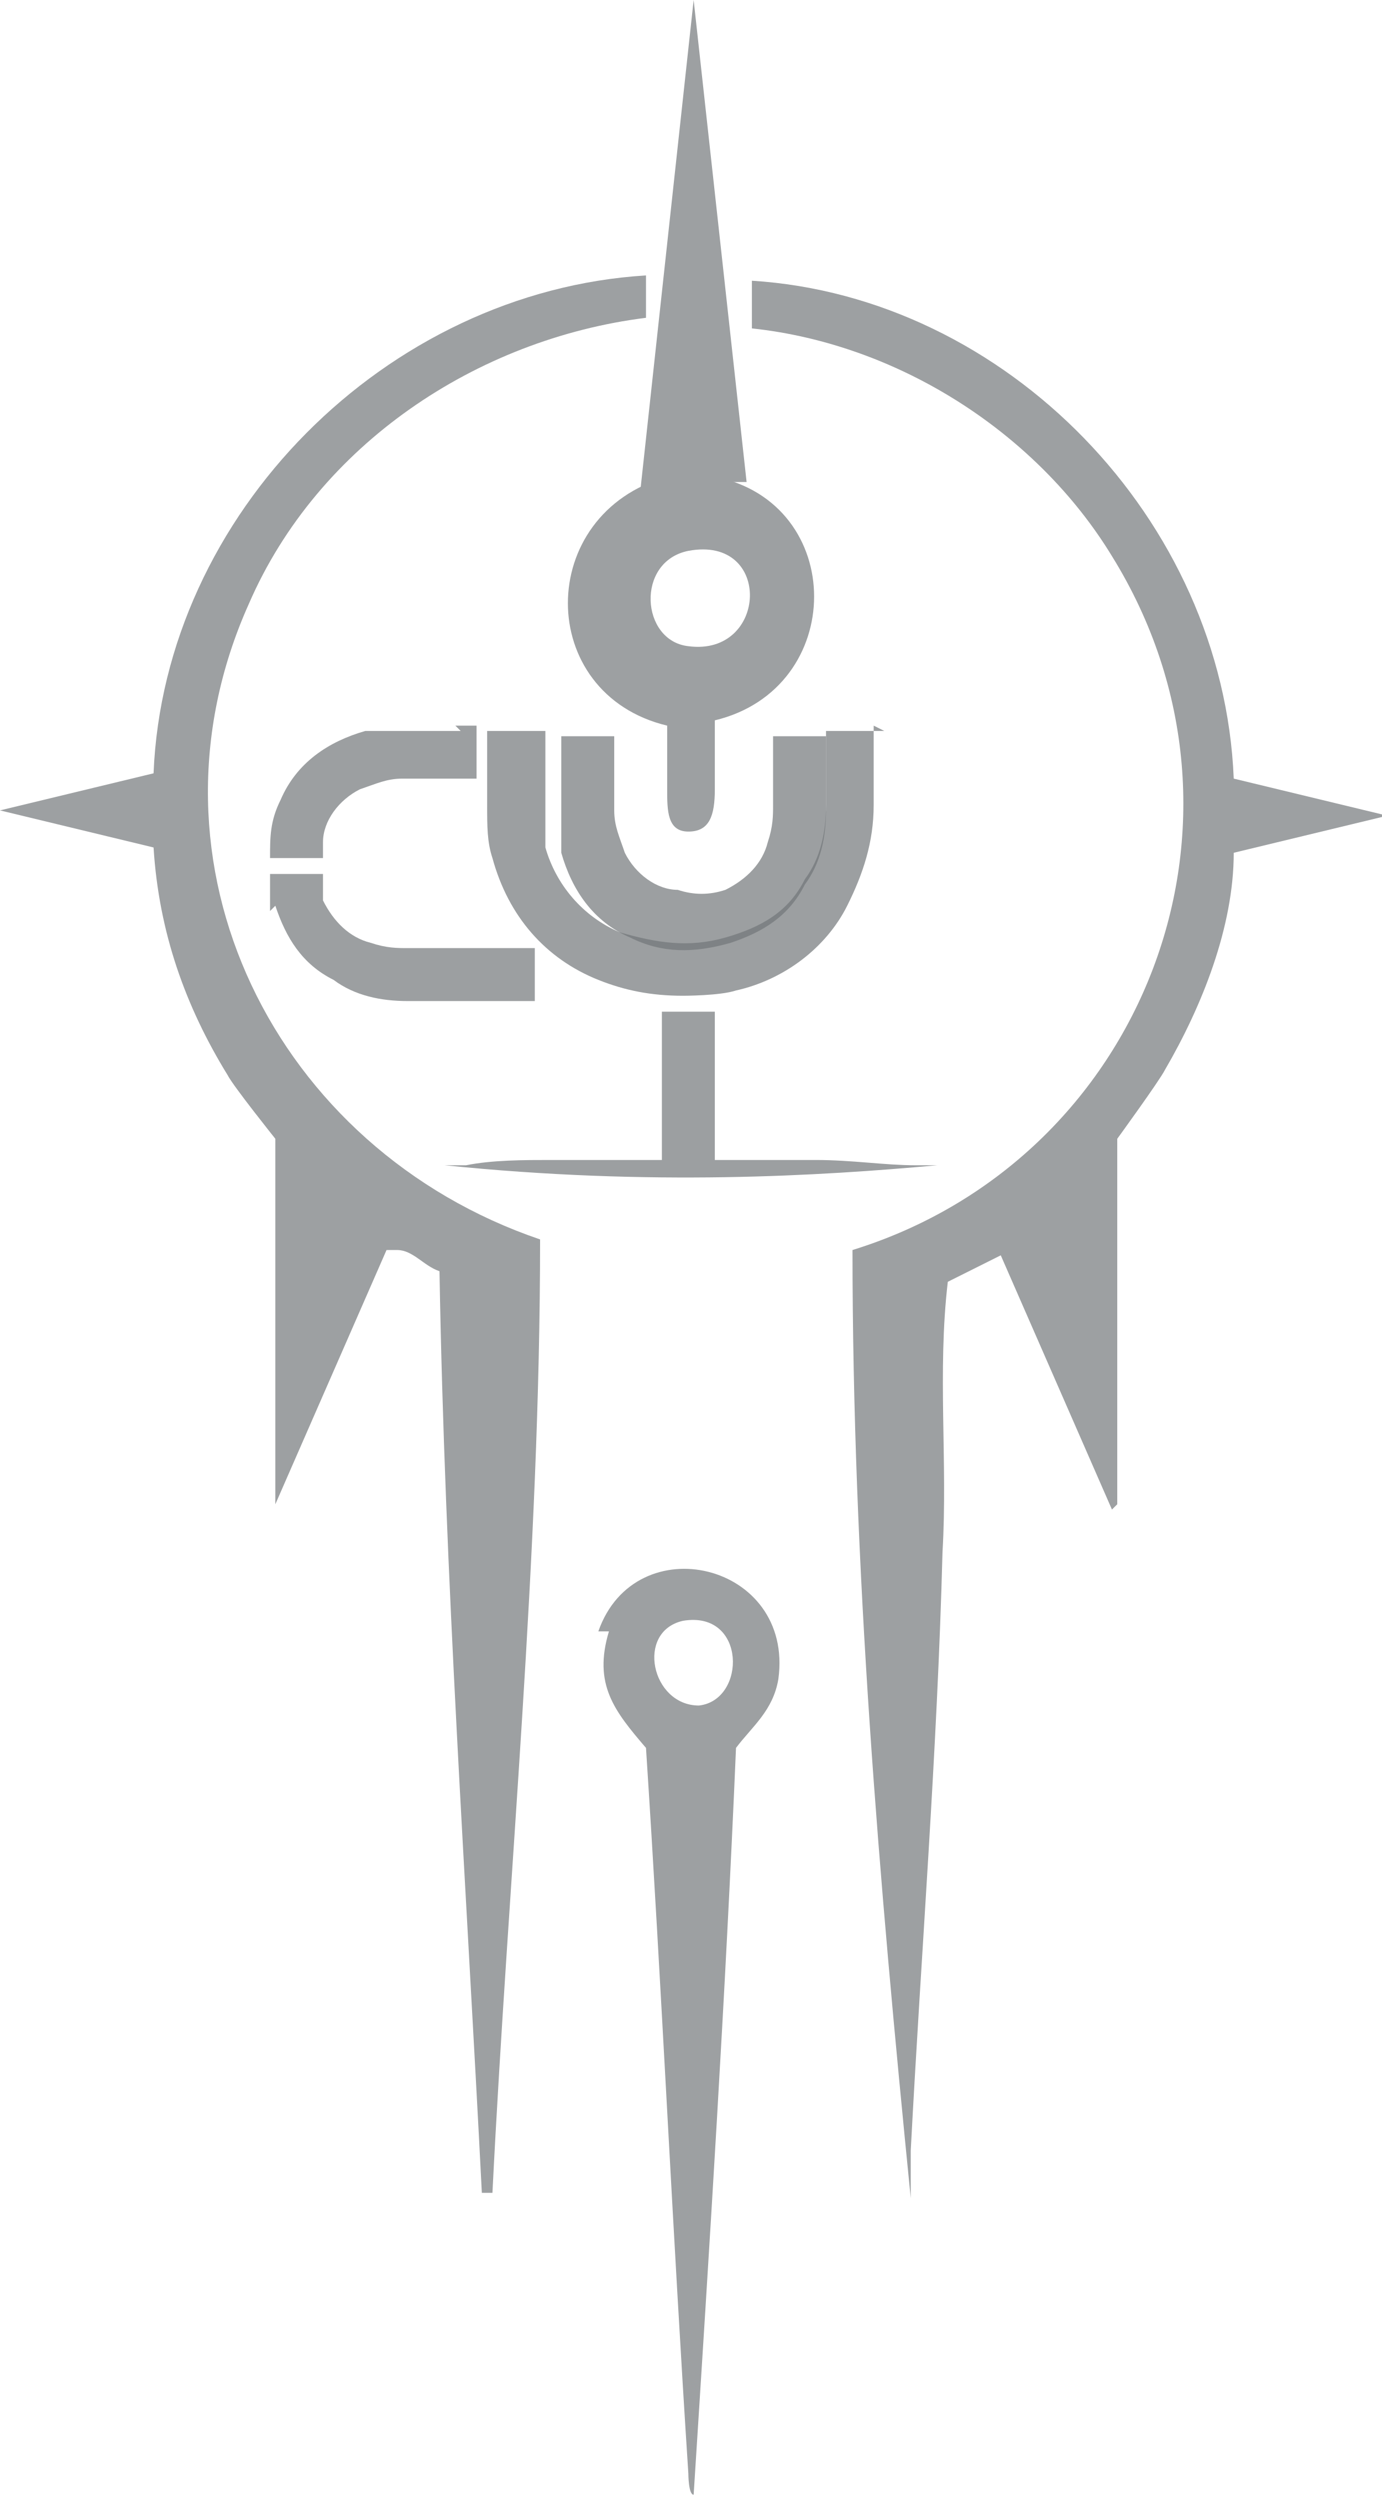
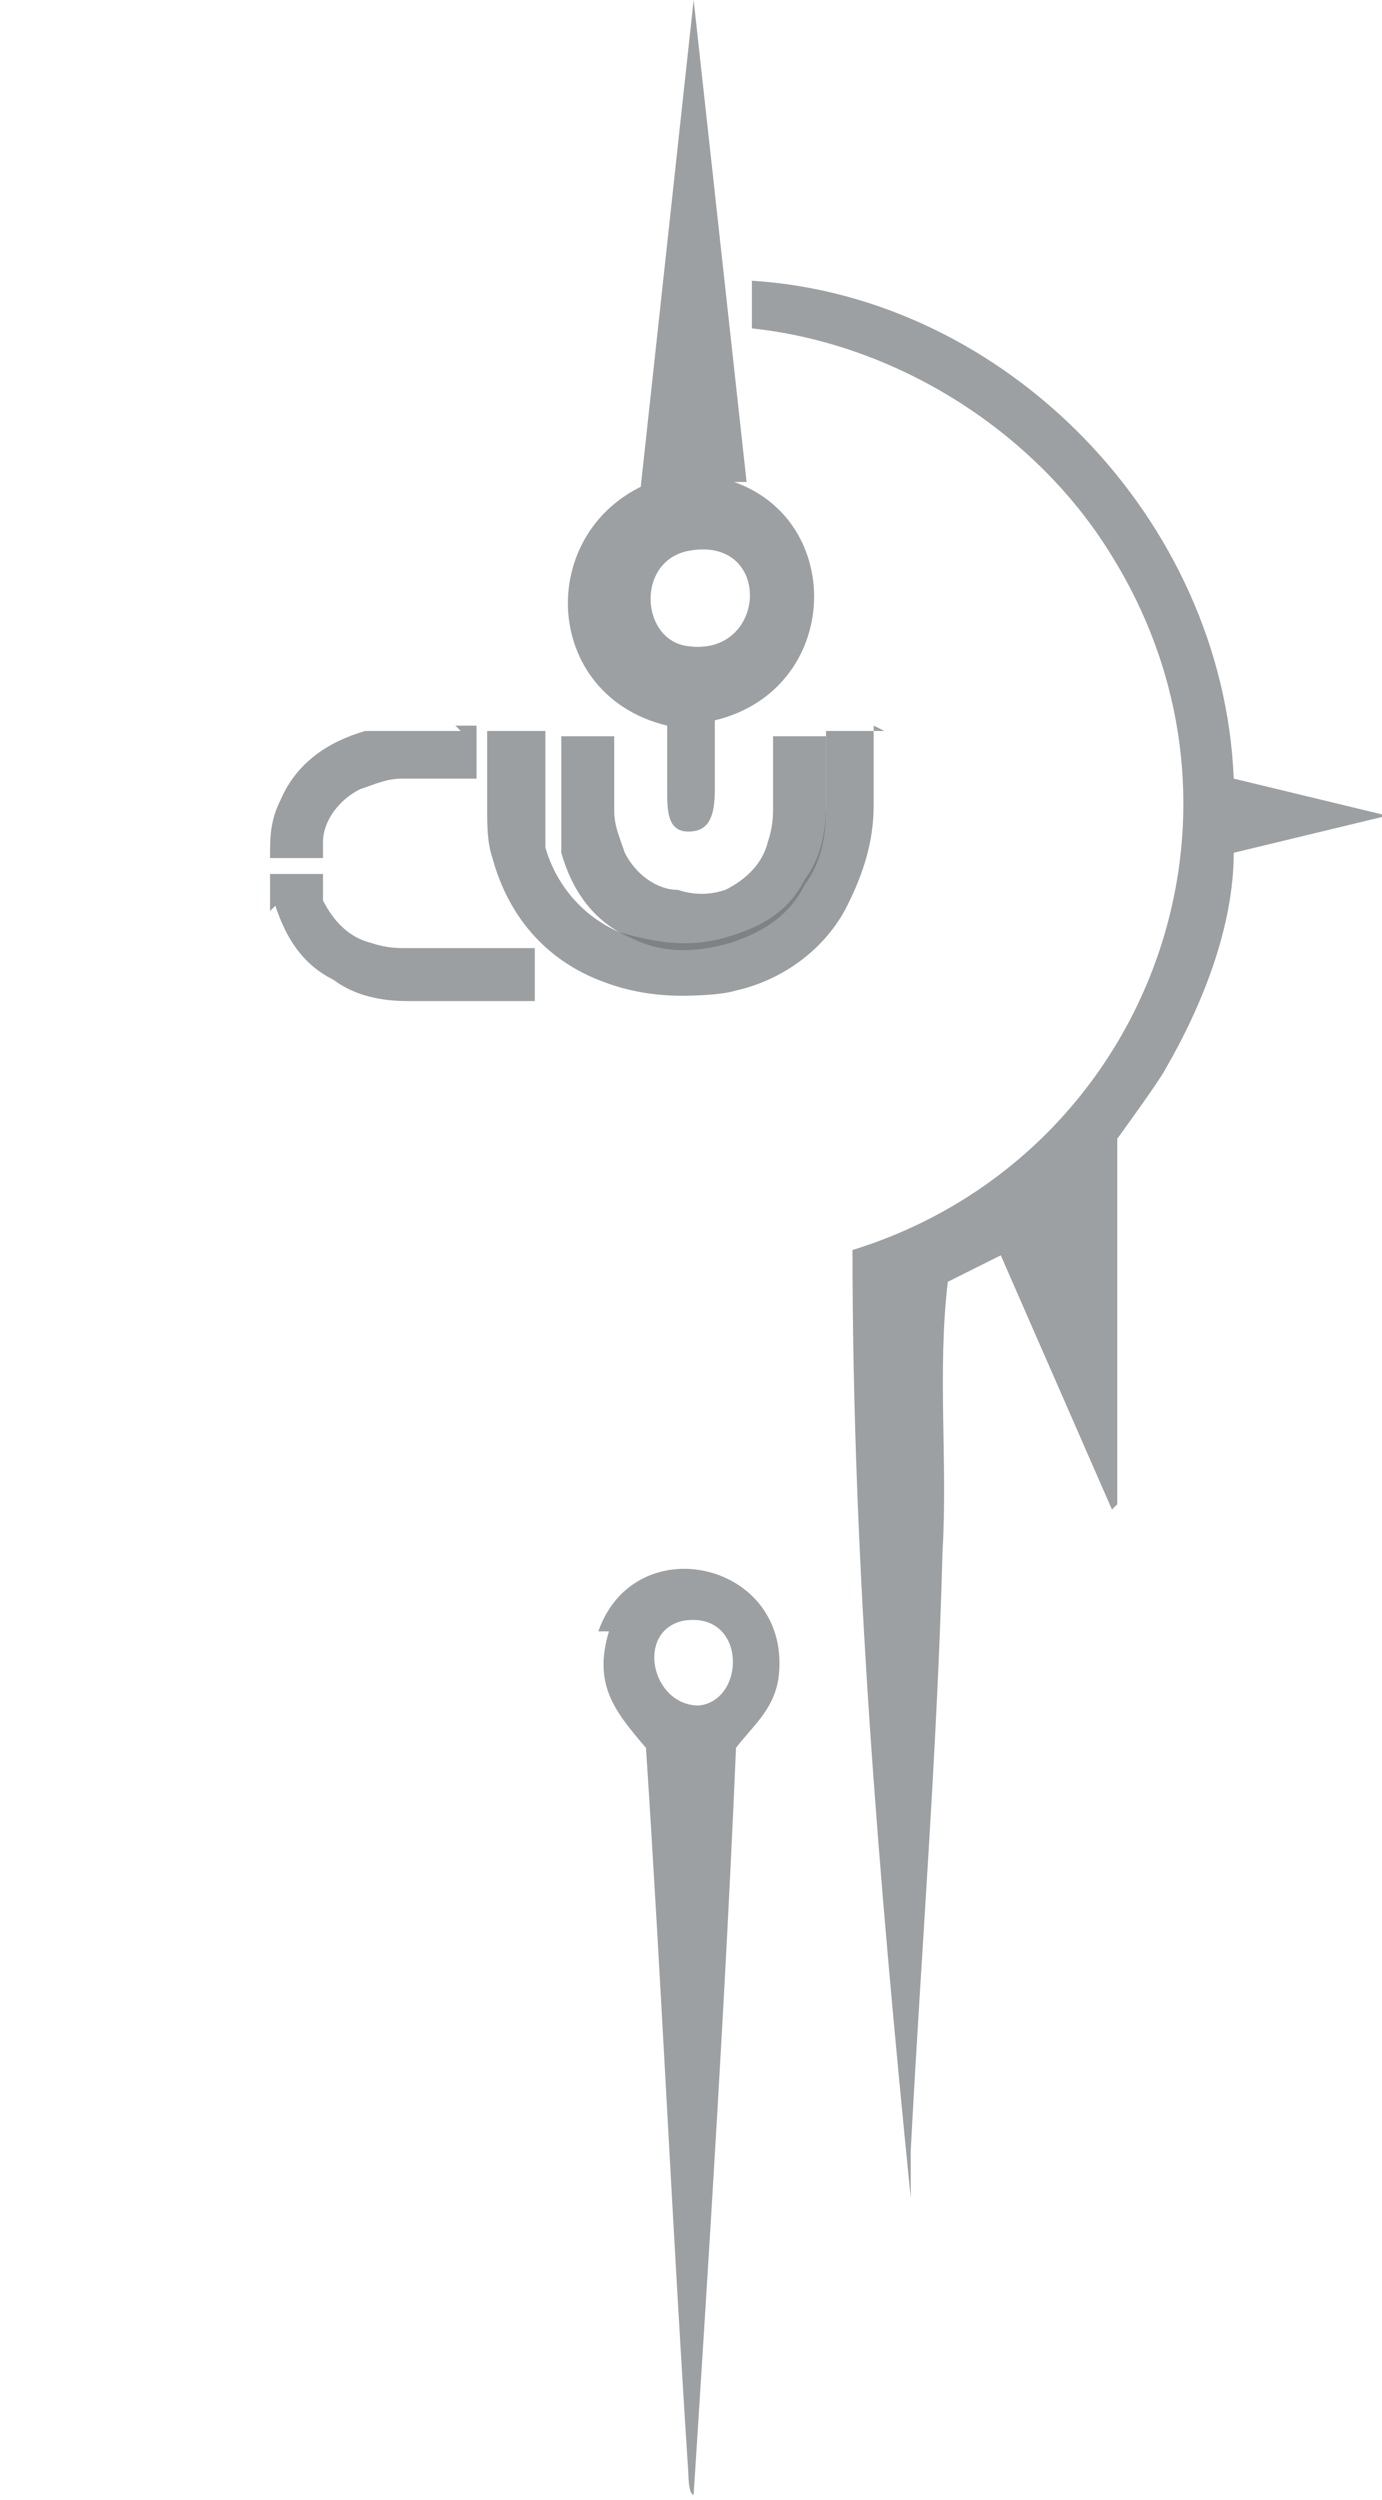
<svg xmlns="http://www.w3.org/2000/svg" viewBox="0 0 2.61 4.72" data-name="Layer 2" id="Layer_2">
  <defs>
    <style>
      .cls-1, .cls-2 {
        fill: #73777a;
      }

      .cls-2, .cls-3 {
        opacity: .7;
      }
    </style>
  </defs>
  <g data-name="Layer 2" id="Layer_2-2">
    <path d="M1.56,1.39s0,0,0,0c-.03,0-.07,0-.1,0,0,0,0,.1,0,.1,0,.01,0,.02,0,.03,0,.02,0,.04-.01.07-.01.04-.04.07-.08.09-.03.01-.06.01-.09,0-.04,0-.08-.03-.1-.07-.01-.03-.02-.05-.02-.08,0-.05,0-.09,0-.14h-.1s0,.02,0,.04c0,.04,0,.07,0,.11,0,.02,0,.05,0,.07.02.07.06.13.13.16.06.03.12.03.19.01.06-.02.11-.05.14-.11.03-.04.04-.09.04-.14,0-.05,0-.09,0-.14Z" class="cls-2" />
    <path d="M1.67,1.38s0,0,0,0h-.11s0,0,0,0c0,.05,0,.1,0,.14,0,.05-.01.1-.04.14-.03.06-.08.09-.15.11-.07.02-.13.01-.2-.01-.07-.03-.12-.09-.14-.16,0-.02,0-.05,0-.08,0-.04,0-.07,0-.11,0-.01,0-.02,0-.03h-.11,0s0,.02,0,.03c0,.01,0,.02,0,.03,0,.03,0,.05,0,.08,0,.04,0,.07.01.1.03.11.1.19.2.23.05.02.1.03.16.03h0s.07,0,.1-.01c.09-.02.17-.08.21-.16.03-.06.05-.12.05-.19,0-.03,0-.07,0-.1,0-.02,0-.03,0-.05Z" class="cls-2" />
    <path d="M.87,1.38s-.07,0-.11,0c-.02,0-.05,0-.07,0-.07.02-.13.06-.16.13-.02.04-.02.07-.02.11h.1s0-.02,0-.03c0-.04.03-.08.07-.1.03-.01.05-.02.08-.02.05,0,.09,0,.14,0v-.1s-.02,0-.04,0Z" class="cls-2" />
    <path d="M.52,1.71c.02.06.05.11.11.14.04.03.09.04.14.04.05,0,.2,0,.24,0,0,0,0,0,0,0,0-.03,0-.07,0-.1,0,0-.21,0-.21,0-.01,0-.02,0-.03,0-.02,0-.04,0-.07-.01-.04-.01-.07-.04-.09-.08,0-.02,0-.04,0-.05h-.1s0,.05,0,.07Z" class="cls-2" />
-     <path d="M1.73,2.2c-.06,0-.12-.01-.19-.01-.06,0-.12,0-.19,0v-.14h0v-.14s-.04,0-.05,0h0s-.03,0-.05,0v.14h0v.14s-.02,0-.04,0c-.06,0-.12,0-.17,0-.05,0-.11,0-.16.01-.01,0-.03,0-.04,0,.39.04.71.02.93,0-.01,0-.03,0-.04,0Z" class="cls-2" />
    <g class="cls-3">
      <path d="M1.31,0l-.1.92s.07-.01.11-.01c.03,0,.06,0,.09,0l-.1-.91Z" class="cls-1" />
      <path d="M1.35.89s.01-.17-.01-.19c0,0-.03-.01-.04,0-.06,0-.02.16-.04.2-.25.07-.25.41,0,.47,0,.02,0,.08,0,.12,0,.04,0,.08.04.08.04,0,.05-.03.05-.08,0-.05,0-.11,0-.13.25-.06.25-.41,0-.46ZM1.3,1.22c-.09-.01-.1-.16,0-.18.16-.03.15.2,0,.18Z" class="cls-1" />
-       <path d="M.52,2.15s-.08-.1-.09-.12c-.08-.13-.13-.27-.14-.43l-.29-.07.29-.07c.02-.49.44-.91.93-.94,0,.02,0,.08,0,.08-.32.04-.62.24-.75.54-.22.49.05,1.03.55,1.2,0,.6-.06,1.2-.09,1.8h-.02c-.03-.59-.07-1.16-.08-1.74-.03-.01-.05-.04-.08-.04,0,0,0,0-.02,0l-.21.48v-.7Z" class="cls-1" />
      <path d="M2.1,2.85l-.21-.48-.1.05c-.02.17,0,.34-.01.51-.01.38-.04.75-.06,1.13v.09c-.06-.6-.11-1.19-.11-1.79.55-.17.8-.81.49-1.31-.14-.23-.4-.4-.68-.43v-.09c.48.03.89.45.91.94l.29.07-.29.07c0,.14-.06.29-.13.41-.01.02-.09.13-.09.13v.69Z" class="cls-1" />
      <path d="M1.15,3.08c-.03.1.01.15.07.22.03.46.05.91.08,1.37,0,0,0,.04.01.04.03-.47.06-.94.08-1.41.03-.04.07-.07.08-.13.03-.22-.27-.29-.34-.09ZM1.32,3.22c-.09,0-.12-.14-.03-.16.12-.02.12.15.03.16Z" class="cls-1" />
    </g>
  </g>
</svg>